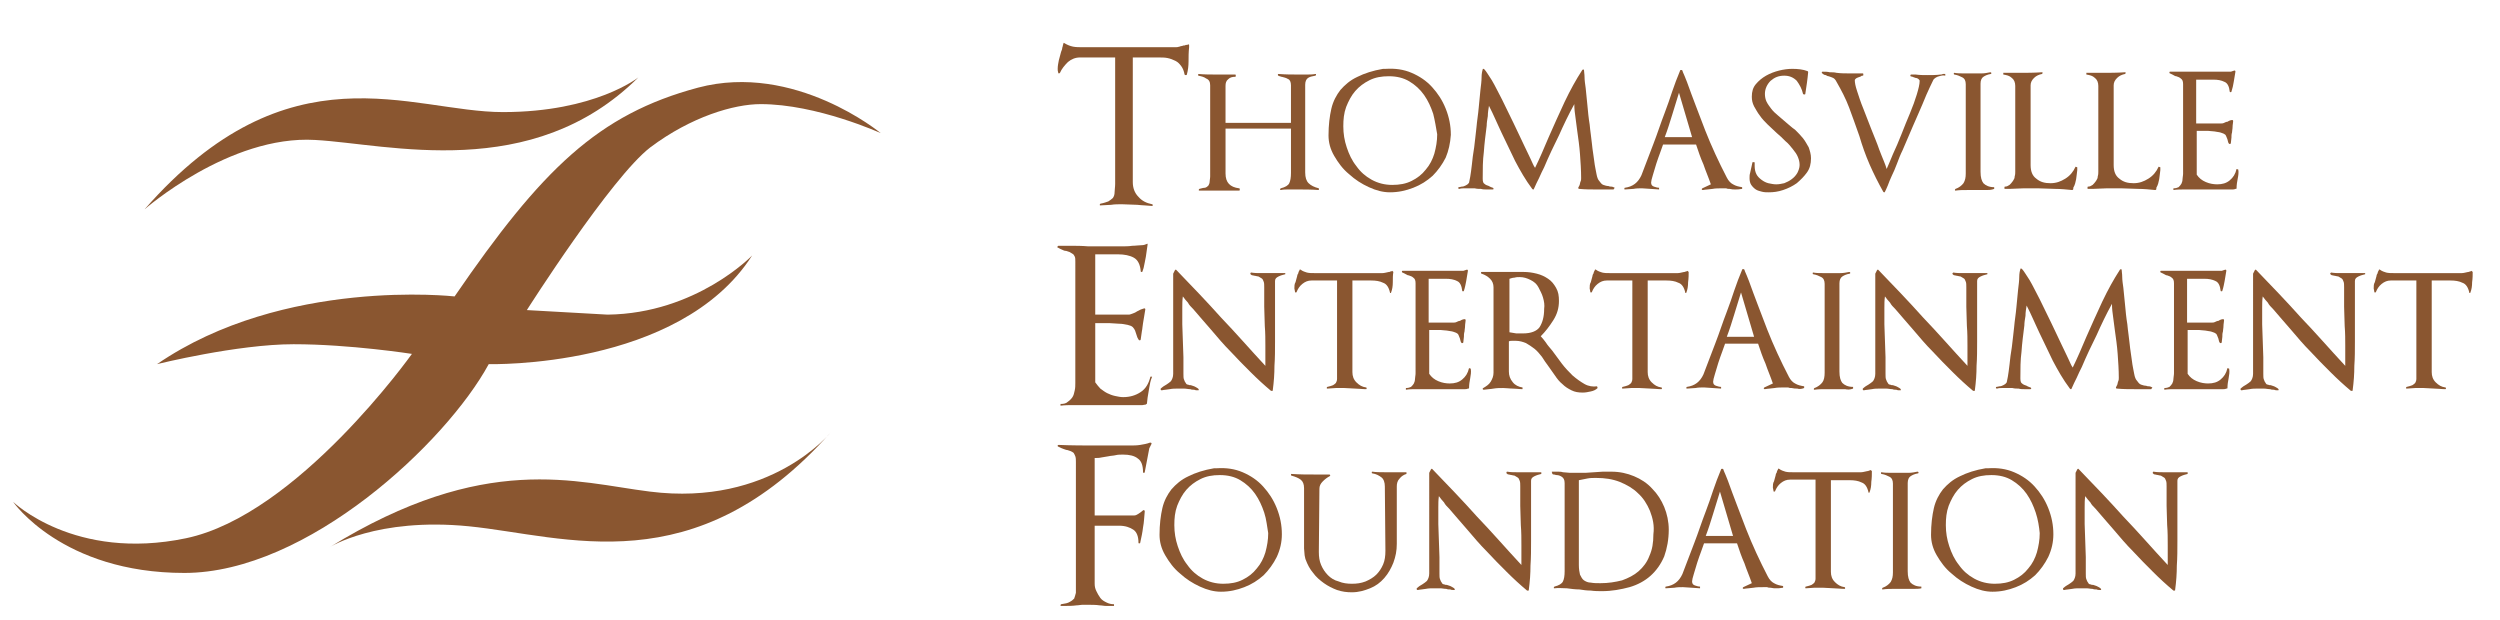
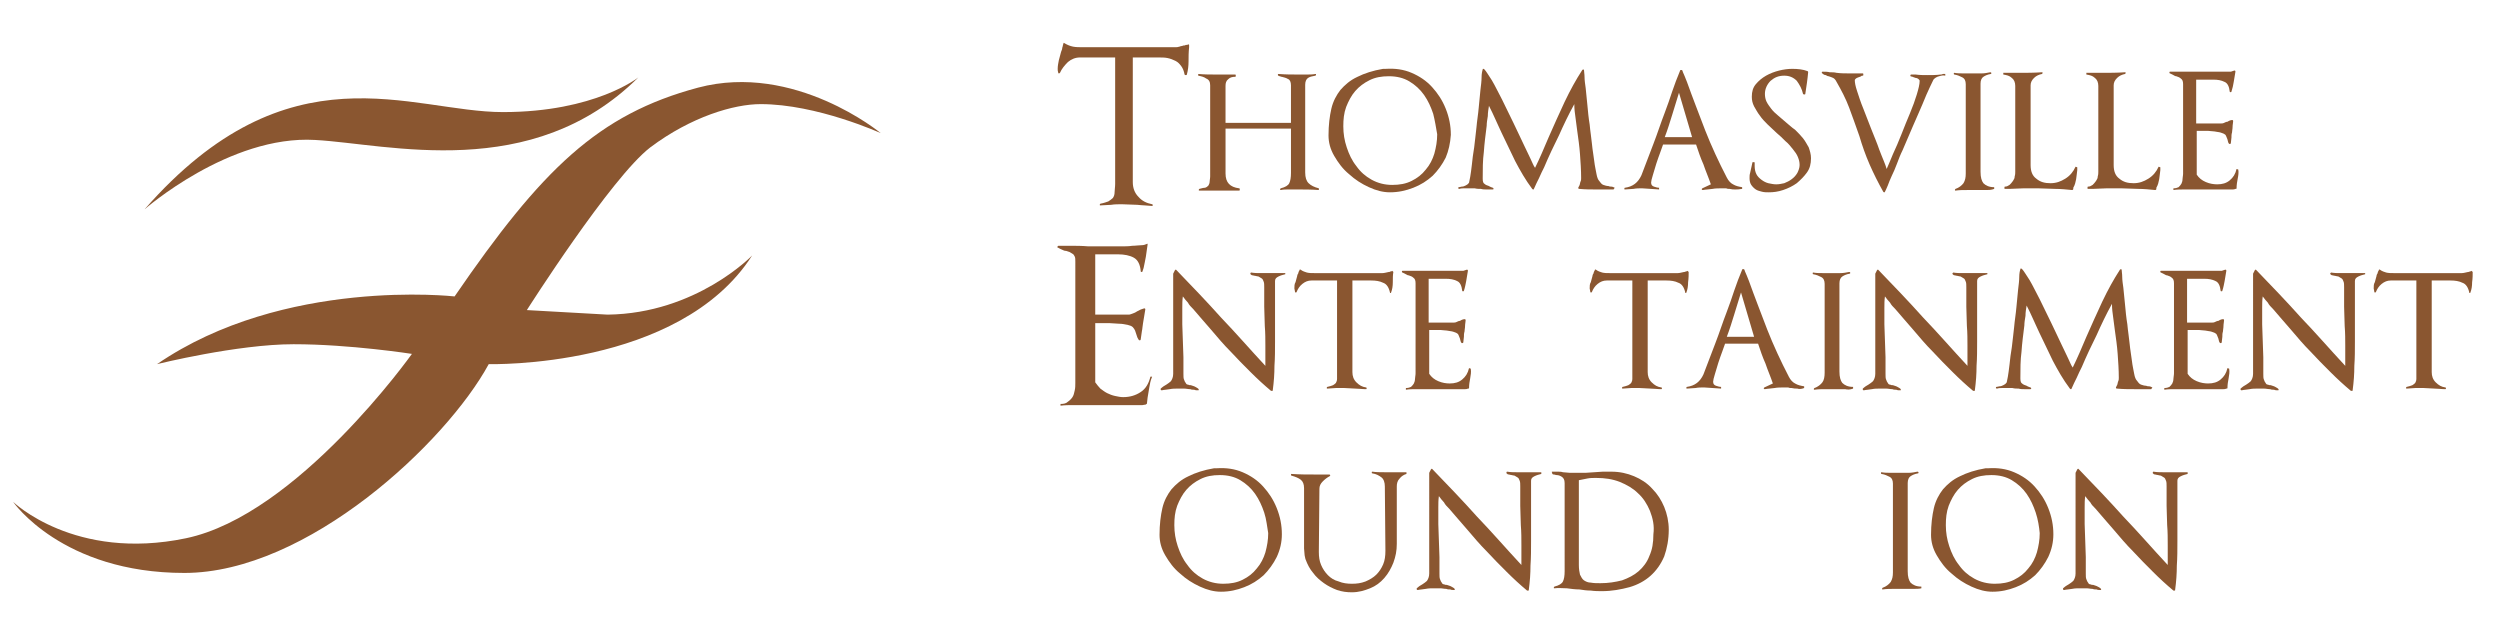
<svg xmlns="http://www.w3.org/2000/svg" version="1.1" id="Layer_1" x="0px" y="0px" viewBox="0 0 439.4 109" style="enable-background:new 0 0 439.4 109;" xml:space="preserve">
  <style type="text/css">
	.st0{fill:#8A5630;}
</style>
  <g>
    <g>
      <g>
        <g>
          <path class="st0" d="M112.2,13.6c0,0-7.6,6.1-23.8,6.1c-16.2,0-37.6-11.9-63,17.1c0,0,14.9-13.1,30-12.2      C68.2,25.3,93.5,32.2,112.2,13.6z" />
-           <path class="st0" d="M57.9,96.2c0,0,8.3-5.3,24.5-3.7c17,1.7,39.7,10.4,63.6-16.5c0,0-10.5,13.1-31.8,10.4      C101.3,84.8,85.3,79.3,57.9,96.2z" />
          <path class="st0" d="M154.8,23.4c0,0-15.1-12.5-32.1-8c-17.6,4.7-27.5,14.4-42.8,36.7c0,0-30-3.4-52.3,11.9c0,0,14.1-3.5,24-3.5      c9.9,0,20.8,1.7,20.8,1.7S52.3,90.5,32.7,94.6c-19.6,4.1-30.4-6.4-30.4-6.4s8.6,12.5,30.1,12.5c21.6,0,46-22.9,53.5-36.7      c0,0,33.5,0.9,46.3-19.1c0,0-9.8,10.2-25.4,10.4l-14.2-0.8c0,0,14.8-23.3,21.7-28.6c7.2-5.4,14.7-7.6,19.4-7.6      C143.6,18.3,154.8,23.4,154.8,23.4z" />
        </g>
      </g>
      <g>
        <path class="st0" d="M208.9,10.8c0,0.8-0.1,1.6-0.3,2.3c0,0.1-0.1,0.1-0.2,0.1s-0.1,0-0.2-0.1c-0.1-0.6-0.3-1.1-0.6-1.5     c-0.3-0.4-0.6-0.7-1-0.9c-0.4-0.2-0.9-0.4-1.4-0.5c-0.5-0.1-1-0.1-1.6-0.1h-4.5V32c0,1,0.3,1.9,1,2.6c0.6,0.7,1.4,1.1,2.4,1.3     c0.1,0,0.1,0.1,0.1,0.2c0,0.1-0.1,0.1-0.1,0.1c-0.9-0.1-1.8-0.1-2.6-0.2c-0.9,0-1.8-0.1-2.7-0.1c-0.7,0-1.3,0-1.9,0.1     c-0.6,0-1.3,0.1-1.9,0.1c-0.1,0-0.1,0-0.1-0.1c0-0.1,0-0.1,0.1-0.2c0.6-0.1,1.1-0.3,1.4-0.4c0.3-0.2,0.6-0.4,0.8-0.6     c0.2-0.3,0.3-0.6,0.3-1c0-0.4,0.1-0.9,0.1-1.5V10.1h-6.2c-0.8,0-1.5,0.3-2.1,0.8c-0.6,0.6-1.1,1.2-1.4,1.9     c-0.1,0.1-0.1,0.1-0.2,0.1c-0.1,0-0.1-0.1-0.1-0.1c-0.1-0.3-0.1-0.5-0.1-0.7c0-0.5,0.1-1,0.2-1.5c0.1-0.5,0.3-1,0.4-1.5     c0.1-0.2,0.2-0.5,0.2-0.7c0.1-0.2,0.1-0.5,0.2-0.7c0-0.2,0.1-0.2,0.2-0.1c0.5,0.3,1,0.5,1.5,0.6c0.5,0.1,1.1,0.1,1.7,0.1h16.3     c0.2,0,0.4,0,0.7-0.1c0.2-0.1,0.5-0.1,0.7-0.2c0.1,0,0.3,0,0.4-0.1c0.2,0,0.3,0,0.5-0.1c0.1,0,0.1,0.1,0.1,0.2v0.3     C208.9,9.2,208.9,10,208.9,10.8z" />
        <path class="st0" d="M231.8,33.4c-1.3-0.1-2.6-0.1-3.9-0.1c-0.5,0-0.9,0-1.4,0c-0.5,0-0.9,0-1.4,0.1c-0.1,0-0.1,0-0.1-0.1     c0-0.1,0-0.1,0.1-0.2c0.8-0.2,1.3-0.5,1.5-0.9c0.2-0.4,0.3-1,0.3-1.8v-7.8h-11.5v7.9c0,1.6,0.8,2.4,2.4,2.6     c0.1,0,0.1,0.1,0.1,0.2c0,0.1,0,0.2-0.1,0.2c-0.4,0-0.8,0-1.2,0c-0.4,0-0.7,0-1.1,0c-0.3,0-0.6,0-1,0c-0.4,0-0.7,0-1,0     c-0.3,0-0.6,0-0.9,0s-0.7,0-1,0c-0.1,0-0.2,0-0.4,0c-0.1,0-0.3,0-0.4,0c-0.1,0-0.1,0-0.1-0.1c0-0.1,0-0.1,0.1-0.2     c0.4-0.1,0.7-0.2,1-0.2c0.3-0.1,0.4-0.2,0.6-0.4c0.1-0.2,0.2-0.4,0.2-0.6c0-0.3,0.1-0.6,0.1-1v-16c0-0.6-0.2-1-0.7-1.2     c-0.4-0.3-0.9-0.4-1.4-0.5v-0.3c1.1,0.1,2.1,0.1,3.1,0.1c0.4,0,0.9,0,1.3,0c0.4,0,0.9,0,1.3,0h0.8c0.1,0,0.1,0.1,0.1,0.2     c0,0.1,0,0.2-0.1,0.2c-0.5,0-0.9,0.1-1.2,0.4c-0.4,0.3-0.5,0.7-0.5,1.2v6.5h11.5V15c0-0.6-0.2-1-0.5-1.1     c-0.3-0.2-0.7-0.3-1.1-0.4c-0.1,0-0.2,0-0.3-0.1c-0.1,0-0.2,0-0.3-0.1c-0.1,0-0.1-0.1-0.1-0.2c0-0.1,0.1-0.1,0.1-0.1     c1.2,0.1,2.4,0.1,3.5,0.1c0.5,0,1,0,1.5,0c0.5,0,1,0,1.5-0.1c0.1,0,0.1,0,0.1,0.1c0,0.1,0,0.1-0.1,0.2c-0.6,0.1-1,0.2-1.3,0.4     c-0.3,0.2-0.5,0.6-0.5,1.2v15.4c0,0.9,0.2,1.5,0.6,1.9c0.4,0.4,1,0.7,1.8,0.9L231.8,33.4z" />
        <path class="st0" d="M254.1,27.7c-0.6,1.2-1.4,2.3-2.3,3.2c-1,0.9-2.1,1.6-3.4,2.1c-1.3,0.5-2.6,0.8-4.1,0.8     c-1.2,0-2.4-0.3-3.7-0.9c-1.3-0.6-2.4-1.3-3.5-2.3c-1.1-0.9-1.9-2-2.6-3.2c-0.7-1.2-1-2.4-1-3.6c0-1.8,0.2-3.4,0.5-4.7     c0.3-1.3,0.9-2.4,1.6-3.3c0.8-0.9,1.7-1.7,3-2.3c1.2-0.6,2.7-1.1,4.5-1.4l0.5,0c1.6-0.1,3.1,0.1,4.5,0.7c1.4,0.6,2.6,1.4,3.6,2.5     c1,1.1,1.8,2.3,2.4,3.8c0.6,1.5,0.9,3,0.9,4.6C254.9,25.2,254.6,26.5,254.1,27.7z M251.9,20c-0.4-1.2-0.9-2.3-1.6-3.3     c-0.7-1-1.6-1.8-2.6-2.4c-1-0.6-2.2-0.9-3.6-0.9c-1.3,0-2.4,0.2-3.4,0.7c-1,0.5-1.8,1.1-2.5,1.9c-0.7,0.8-1.2,1.8-1.6,2.8     c-0.4,1.1-0.5,2.2-0.5,3.4c0,1.3,0.2,2.5,0.6,3.7c0.4,1.2,0.9,2.3,1.7,3.3c0.7,1,1.6,1.8,2.7,2.4c1.1,0.6,2.3,0.9,3.6,0.9     c1.3,0,2.4-0.2,3.4-0.7c1-0.5,1.8-1.1,2.5-2c0.7-0.8,1.2-1.8,1.5-2.8c0.3-1.1,0.5-2.2,0.5-3.4C252.4,22.4,252.2,21.2,251.9,20z" />
        <path class="st0" d="M283.6,33.3c-1,0-2,0-3,0c-1,0-2,0-3-0.1c-0.2,0-0.2-0.1-0.2-0.2c0,0,0-0.1,0.1-0.2c0,0,0-0.1,0.1-0.2     c0.1-0.2,0.1-0.5,0.2-0.7c0.1-0.2,0.1-0.4,0.1-0.6c0-1.4-0.1-2.8-0.2-4.2c-0.1-1.4-0.3-2.8-0.5-4.2c-0.1-0.9-0.2-1.6-0.3-2.3     c-0.1-0.7-0.2-1.4-0.2-2.3c-1,1.8-1.9,3.7-2.7,5.5c-0.9,1.8-1.8,3.7-2.6,5.6c-0.3,0.6-0.6,1.2-0.9,1.9c-0.3,0.6-0.6,1.2-0.9,1.9     c0,0.1-0.1,0.1-0.1,0.1c-0.1,0-0.1,0-0.2-0.1c-1.2-1.6-2.1-3.2-3-4.9c-0.8-1.7-1.6-3.3-2.4-5c-0.4-0.9-0.8-1.7-1.1-2.4     c-0.3-0.7-0.7-1.5-1.1-2.3c-0.1,0.6-0.2,1.2-0.2,1.8c-0.1,0.6-0.2,1.2-0.2,1.7c-0.2,1.6-0.4,3.1-0.5,4.6     c-0.2,1.5-0.2,3.1-0.2,4.7c0,0.5,0.1,0.8,0.3,0.9c0.2,0.2,0.5,0.3,0.8,0.4c0.1,0.1,0.2,0.1,0.4,0.2c0.2,0.1,0.3,0.1,0.3,0.1     c0.1,0.1,0.1,0.1,0.1,0.2c0,0.1-0.1,0.1-0.2,0.1c-0.4,0-0.7,0-1,0c-0.3,0-0.7,0-1-0.1c-0.4,0-0.7,0-1.1-0.1c-0.4,0-0.7,0-1.1,0     c-0.3,0-0.5,0-0.8,0c-0.2,0-0.5,0-0.8,0.1c-0.1,0-0.1,0-0.2-0.1c0-0.1,0-0.2,0.1-0.2c0.2,0,0.4-0.1,0.5-0.1     c0.3,0,0.5-0.1,0.7-0.2c0.2-0.1,0.4-0.2,0.6-0.5c0-0.1,0.1-0.4,0.2-1c0.1-0.6,0.2-1.3,0.3-2.2c0.1-0.9,0.2-1.9,0.4-3     c0.1-1.1,0.3-2.3,0.4-3.5c0.1-1.2,0.3-2.3,0.4-3.5c0.1-1.1,0.2-2.2,0.3-3.1c0.1-0.8,0.2-1.6,0.2-2.2c0-0.6,0.1-1.1,0.2-1.4     c0-0.1,0-0.1,0.1-0.1c0.1,0,0.1,0,0.2,0.1c0.3,0.3,0.7,1,1.3,1.9c0.6,1,1.1,2.1,1.8,3.4c0.6,1.3,1.3,2.6,2,4.1     c0.7,1.4,1.3,2.8,1.9,4c0.4,0.9,0.8,1.6,1.1,2.3c0.3,0.6,0.5,1.2,0.8,1.6c0.4-0.8,0.8-1.7,1.2-2.6c0.4-0.9,0.8-1.9,1.2-2.8     c0.9-2,1.8-4.1,2.8-6.2c1-2.1,2-3.9,3.1-5.6c0,0,0.1-0.1,0.2-0.1c0,0,0.1,0.1,0.1,0.1c0,0.3,0.1,0.7,0.1,1.3     c0,0.5,0.1,1.2,0.2,1.9c0.1,0.9,0.2,1.9,0.3,3c0.1,1.1,0.2,2.2,0.4,3.4c0.1,1.2,0.3,2.3,0.4,3.4c0.1,1.1,0.3,2.1,0.4,3     c0.1,0.9,0.3,1.7,0.4,2.3c0.1,0.6,0.3,1,0.4,1.1c0.3,0.4,0.5,0.7,0.8,0.8c0.3,0.1,0.6,0.2,0.9,0.2c0.2,0.1,0.4,0.1,0.5,0.1     c0.2,0,0.4,0.1,0.6,0.2L283.6,33.3z" />
        <path class="st0" d="M305,33.3c-0.3,0-0.6,0-1-0.1c-0.2,0-0.4,0-0.6-0.1c-0.2,0-0.4,0-0.7,0c-0.6,0-1.2,0-1.7,0.1     c-0.6,0.1-1.2,0.1-1.7,0.2c-0.1,0-0.1,0-0.2-0.1c0-0.1,0-0.1,0.1-0.2l1.5-0.7c-0.4-1.2-0.9-2.3-1.3-3.5c-0.5-1.1-0.9-2.3-1.3-3.5     h-5.8c-0.1,0.3-0.3,0.8-0.5,1.4c-0.2,0.6-0.5,1.3-0.7,2c-0.2,0.7-0.4,1.3-0.6,2c-0.2,0.6-0.3,1.1-0.3,1.3c0,0.4,0.2,0.6,0.5,0.7     c0.3,0.1,0.6,0.2,0.9,0.2v0.3c-0.5,0-1-0.1-1.5-0.1c-0.5,0-1-0.1-1.5-0.1c-0.5,0-1,0-1.5,0.1c-0.5,0-1,0.1-1.5,0.1     c-0.1,0-0.1,0-0.1-0.1c0-0.1,0-0.2,0.1-0.2c1.4-0.2,2.3-0.9,2.9-2.2v0c0.7-1.8,1.4-3.7,2.1-5.5c0.7-1.8,1.3-3.7,2-5.5     c0.5-1.3,0.9-2.5,1.3-3.7c0.4-1.2,0.9-2.5,1.4-3.7c0-0.1,0.1-0.1,0.2-0.1c0.1,0,0.1,0,0.2,0.1c0.1,0.4,0.3,0.7,0.4,1     c0.1,0.3,0.3,0.7,0.4,1c1,2.8,2.1,5.6,3.2,8.5c1.1,2.8,2.4,5.6,3.8,8.3c0.3,0.6,0.7,1,1.1,1.2c0.5,0.3,1,0.4,1.6,0.5v0.3     C305.6,33.3,305.3,33.3,305,33.3z M295.1,16.3c-0.4,1.3-0.8,2.6-1.2,3.9c-0.4,1.3-0.8,2.6-1.3,3.9h4.8L295.1,16.3z" />
        <path class="st0" d="M317.6,30.3c-0.5,0.7-1.1,1.3-1.8,1.9c-0.7,0.5-1.5,0.9-2.4,1.2c-0.9,0.3-1.7,0.4-2.5,0.4     c-0.4,0-0.8,0-1.2-0.1c-0.4-0.1-0.8-0.2-1.1-0.4c-0.3-0.2-0.6-0.5-0.8-0.8c-0.2-0.3-0.3-0.7-0.3-1.2c0-0.3,0-0.6,0.1-0.9     c0.1-0.3,0.1-0.6,0.2-0.9l0.2-0.9c0-0.1,0-0.1,0.2-0.1c0.1,0,0.2,0,0.2,0.1v0.6c0,0.5,0.1,1,0.3,1.4c0.2,0.4,0.5,0.7,0.9,1     c0.4,0.3,0.8,0.5,1.2,0.6c0.5,0.1,0.9,0.2,1.4,0.2c0.5,0,0.9-0.1,1.4-0.2c0.5-0.2,0.9-0.4,1.3-0.7c0.4-0.3,0.7-0.6,1-1.1     c0.2-0.4,0.4-0.9,0.4-1.4c0-0.5-0.1-0.9-0.3-1.4c-0.2-0.5-0.5-0.9-0.9-1.4c-0.4-0.5-0.8-1-1.3-1.4c-0.5-0.5-1-1-1.5-1.4     c-0.5-0.5-1.1-1-1.6-1.5c-0.5-0.5-1-1-1.4-1.6c-0.4-0.5-0.7-1.1-1-1.6c-0.3-0.6-0.4-1.1-0.4-1.7c0-0.9,0.2-1.6,0.7-2.2     c0.5-0.6,1.1-1.1,1.8-1.5c0.7-0.4,1.5-0.7,2.3-0.9c0.8-0.2,1.6-0.3,2.3-0.3c1,0,1.9,0.1,2.7,0.4c0.1,0.1,0.1,0.1,0.1,0.2     c-0.1,1.2-0.3,2.5-0.5,3.8c0,0.1-0.1,0.1-0.2,0.1c-0.1,0-0.1,0-0.2-0.1c-0.2-0.9-0.6-1.6-1.1-2.3c-0.6-0.6-1.3-0.9-2.2-0.9     c-1,0-1.7,0.3-2.4,0.9c-0.6,0.6-1,1.4-1,2.3c0,0.5,0.1,1,0.3,1.4c0.2,0.4,0.5,0.8,0.8,1.2c0.3,0.4,0.7,0.8,1.2,1.2     c0.5,0.4,0.9,0.8,1.4,1.2c0.5,0.4,1,0.9,1.6,1.3c0.5,0.5,1,1,1.4,1.5c0.4,0.5,0.7,1.1,1,1.6c0.2,0.6,0.4,1.2,0.4,1.9     C318.3,28.8,318.1,29.6,317.6,30.3z" />
        <path class="st0" d="M341.2,13.3c-0.3,0.1-0.5,0.1-0.7,0.2c-0.2,0.1-0.4,0.2-0.6,0.4c-0.1,0.1-0.3,0.6-0.7,1.4     c-0.4,0.8-0.8,1.8-1.3,3c-0.5,1.2-1.1,2.5-1.7,3.9c-0.6,1.4-1.2,2.8-1.8,4.2c-0.4,0.8-0.7,1.6-1,2.4c-0.3,0.8-0.6,1.5-0.9,2.1     c-0.3,0.6-0.5,1.2-0.7,1.7c-0.2,0.5-0.4,0.9-0.5,1.1c0,0.1-0.1,0.1-0.1,0.1c-0.1,0-0.1,0-0.2-0.1c-0.9-1.6-1.7-3.2-2.4-4.8     s-1.3-3.3-1.8-5c-0.6-1.7-1.2-3.4-1.8-5c-0.6-1.6-1.4-3.1-2.2-4.5c-0.2-0.4-0.4-0.6-0.6-0.7c-0.2-0.1-0.5-0.2-0.8-0.3     c-0.2,0-0.3-0.1-0.5-0.2c-0.2,0-0.4-0.1-0.6-0.3c-0.1,0-0.1-0.1-0.1-0.2c0-0.1,0.1-0.1,0.2-0.1c0.4,0,0.8,0,1.2,0.1     c0.4,0,0.8,0,1.2,0.1c0.8,0.1,1.5,0.1,2.3,0.1c0.8,0,1.5,0,2.3,0c0.1,0,0.1,0.1,0.1,0.2c0,0.1,0,0.2-0.1,0.2     c-0.1,0-0.2,0-0.3,0.1s-0.3,0.1-0.5,0.2c-0.2,0.1-0.3,0.1-0.4,0.2s-0.2,0.2-0.2,0.3c0,0.4,0.1,1,0.4,1.9c0.3,0.9,0.6,1.9,1.1,3.1     s0.9,2.4,1.4,3.6c0.5,1.3,1,2.4,1.4,3.6c0.3,0.8,0.6,1.5,0.8,2c0.2,0.5,0.4,1,0.5,1.4c0.3-0.7,0.7-1.6,1.1-2.6     c0.5-1.1,1-2.2,1.5-3.5c0.5-1.3,1-2.5,1.5-3.7c0.5-1.2,0.9-2.3,1.2-3.3c0.3-1,0.5-1.8,0.5-2.4c0-0.1-0.1-0.2-0.2-0.3     c-0.1-0.1-0.3-0.2-0.5-0.2c-0.2-0.1-0.4-0.1-0.5-0.2c-0.2,0-0.3-0.1-0.4-0.1c0,0-0.1-0.1,0-0.2c0-0.1,0.1-0.1,0.1-0.1     c0.1,0,0.3,0,0.4,0c0.1,0,0.3,0,0.4,0h0c0.7,0.1,1.4,0.1,2.1,0.1c0.8,0,1.5,0,2.3-0.1h0c0.1,0,0.2,0,0.4-0.1c0.1,0,0.2,0,0.4,0     l0,0.3C341.5,13.2,341.3,13.3,341.2,13.3z" />
        <path class="st0" d="M349.1,33.4c-0.5,0-0.9,0-1.4,0c-0.7,0-1.3,0-2,0c-0.7,0-1.3,0-2,0.1c-0.1,0-0.1,0-0.1-0.1     c0-0.1,0-0.1,0.1-0.2c0.6-0.2,1.1-0.6,1.4-1c0.3-0.5,0.4-1,0.4-1.7V14.8c0-0.6-0.2-1-0.6-1.2c-0.4-0.2-0.8-0.4-1.4-0.5     c-0.1,0-0.1-0.1-0.1-0.2c0-0.1,0.1-0.1,0.1-0.1c0.5,0.1,1.1,0.1,1.6,0.1c0.5,0,1.1,0,1.6,0c0.5,0,1.1,0,1.6,0     c0.5,0,1-0.1,1.5-0.2c0.1,0,0.1,0,0.2,0.1c0,0.1,0,0.2-0.1,0.2c-0.6,0.1-1,0.3-1.3,0.5c-0.3,0.2-0.5,0.6-0.5,1.2v15.5     c0,1,0.2,1.6,0.5,2c0.4,0.4,1,0.7,1.9,0.7v0.3C350,33.4,349.5,33.4,349.1,33.4z" />
        <path class="st0" d="M365.1,29.7c0,0.1,0,0.2,0,0.2c-0.1,0.6-0.1,1.1-0.2,1.6c-0.1,0.5-0.2,1-0.5,1.5c0,0,0,0.1,0,0.2     c0,0.1-0.1,0.2-0.2,0.2c-1-0.1-2-0.2-3-0.2c-1,0-2-0.1-3-0.1c-0.8,0-1.7,0-2.5,0c-0.8,0-1.7,0.1-2.5,0.1c-0.1,0-0.3,0-0.4,0     c-0.1,0-0.3,0-0.4,0c-0.1,0-0.1,0-0.1-0.2c0-0.1,0-0.2,0.1-0.2c0.3,0,0.5-0.1,0.8-0.3c0.2-0.2,0.4-0.4,0.6-0.7     c0.2-0.3,0.3-0.5,0.3-0.8c0.1-0.3,0.1-0.6,0.1-0.8V15.1c0-0.6-0.2-1.1-0.6-1.4c-0.4-0.4-0.9-0.5-1.5-0.6v-0.3c0.5,0,0.9,0,1.4,0     c0.5,0,0.9,0,1.4,0c1.3,0,2.6,0,4-0.1c0.1,0,0.1,0,0.1,0.1c0,0.1,0,0.1-0.1,0.2c-0.5,0.1-1,0.3-1.4,0.7c-0.4,0.4-0.6,0.8-0.6,1.3     v14c0,1.1,0.3,1.9,1,2.4c0.7,0.6,1.5,0.8,2.5,0.8c1,0,1.8-0.3,2.6-0.8c0.8-0.5,1.4-1.2,1.8-2.1l0.3,0.1     C365.1,29.6,365.1,29.6,365.1,29.7z" />
        <path class="st0" d="M379.7,29.7c0,0.1,0,0.2,0,0.2c-0.1,0.6-0.1,1.1-0.2,1.6c-0.1,0.5-0.2,1-0.5,1.5c0,0,0,0.1,0,0.2     c0,0.1-0.1,0.2-0.2,0.2c-1-0.1-2-0.2-3-0.2c-1,0-2-0.1-3-0.1c-0.8,0-1.7,0-2.5,0c-0.8,0-1.7,0.1-2.5,0.1c-0.1,0-0.3,0-0.4,0     c-0.1,0-0.3,0-0.4,0c-0.1,0-0.1,0-0.1-0.2c0-0.1,0-0.2,0.1-0.2c0.3,0,0.5-0.1,0.8-0.3c0.2-0.2,0.4-0.4,0.6-0.7     c0.2-0.3,0.3-0.5,0.3-0.8c0.1-0.3,0.1-0.6,0.1-0.8V15.1c0-0.6-0.2-1.1-0.6-1.4c-0.4-0.4-0.9-0.5-1.5-0.6v-0.3c0.5,0,0.9,0,1.4,0     c0.5,0,0.9,0,1.4,0c1.3,0,2.6,0,4-0.1c0.1,0,0.1,0,0.1,0.1c0,0.1,0,0.1-0.1,0.2c-0.5,0.1-1,0.3-1.4,0.7c-0.4,0.4-0.6,0.8-0.6,1.3     v14c0,1.1,0.3,1.9,1,2.4c0.7,0.6,1.5,0.8,2.5,0.8c1,0,1.8-0.3,2.6-0.8c0.8-0.5,1.4-1.2,1.8-2.1l0.3,0.1     C379.7,29.6,379.7,29.6,379.7,29.7z" />
        <path class="st0" d="M393.3,31.4c-0.1,0.5-0.2,1.1-0.2,1.7c0,0.1-0.1,0.1-0.2,0.1l0,0c-0.2,0.1-0.4,0.1-0.5,0.1     c-0.6,0-1.2,0-1.7,0c-0.6,0-1.2,0-1.7,0c-0.5,0-1,0-1.5,0c-0.5,0-1,0-1.5,0c-0.7,0-1.4,0-2,0c-0.7,0-1.4,0-2,0.1v-0.3     c0.4,0,0.7-0.1,0.9-0.2c0.2-0.2,0.4-0.4,0.5-0.6c0.1-0.2,0.2-0.5,0.2-0.8c0-0.3,0.1-0.6,0.1-1V14.8c0-0.5-0.1-0.8-0.4-1     c-0.2-0.2-0.5-0.3-0.8-0.4c-0.2,0-0.3-0.1-0.5-0.2c-0.2-0.1-0.4-0.2-0.6-0.3c-0.1,0-0.1-0.1-0.1-0.2c0-0.1,0.1-0.1,0.1-0.1h10.7     c0.1,0,0.2-0.1,0.3-0.1c0.1,0,0.2-0.1,0.3-0.1c0.1,0,0.2,0,0.2,0.2c-0.1,0.7-0.2,1.3-0.3,1.8c-0.1,0.6-0.2,1.1-0.4,1.7     c0,0.1-0.1,0.1-0.2,0.1c-0.1,0-0.1-0.1-0.1-0.1c-0.1-0.9-0.4-1.5-0.9-1.7c-0.6-0.3-1.2-0.4-2-0.4h-3v7.7h4.4c0.1,0,0.3,0,0.5-0.1     c0.2-0.1,0.4-0.2,0.6-0.2c0.3-0.2,0.6-0.3,0.8-0.3c0.1,0,0.2,0,0.2,0.2c0,0.3-0.1,0.6-0.1,1c0,0.4-0.1,0.7-0.1,1     c-0.1,0.3-0.1,0.6-0.1,0.9c0,0.3-0.1,0.6-0.1,0.9c0,0.1,0,0.1-0.1,0.2c-0.1,0-0.1,0-0.2,0c-0.1-0.1-0.2-0.3-0.2-0.4     c0-0.1-0.1-0.3-0.1-0.4c-0.1-0.2-0.1-0.3-0.2-0.5c-0.1-0.2-0.1-0.3-0.3-0.4c-0.1-0.1-0.4-0.2-0.7-0.3c-0.3-0.1-0.7-0.1-1.1-0.2     c-0.4,0-0.8-0.1-1.1-0.1c-0.4,0-0.7,0-0.9,0h-1.1v7.7c0.4,0.6,0.9,1,1.6,1.3c0.7,0.3,1.4,0.4,2,0.4c0.9,0,1.6-0.2,2.2-0.7     c0.6-0.5,1-1.1,1.2-2l0.3,0.1C393.5,30.3,393.4,30.9,393.3,31.4z" />
        <path class="st0" d="M202,68.1c-0.1,0.6-0.2,1.2-0.3,1.8v0l-0.1,0.9c0,0.1,0,0.2-0.1,0.2c0,0,0,0-0.1,0.1l-0.6,0.1     c-0.8,0-1.6,0-2.4,0c-0.8,0-1.6,0-2.4,0c-0.8,0-1.6,0-2.4,0c-0.8,0-1.6,0-2.4,0c-0.8,0-1.6,0-2.4,0c-0.8,0-1.6,0-2.4,0.1v-0.3     c0.6,0,1-0.1,1.3-0.4c0.3-0.2,0.6-0.5,0.8-0.8c0.2-0.3,0.3-0.7,0.4-1.2c0.1-0.4,0.1-0.9,0.1-1.3V46c0-0.4,0-0.7-0.1-0.9     c-0.1-0.2-0.2-0.4-0.4-0.5c-0.2-0.1-0.3-0.2-0.5-0.3c-0.2-0.1-0.4-0.1-0.6-0.2c-0.3,0-0.5-0.1-0.7-0.2c-0.2-0.1-0.5-0.2-0.8-0.4     c-0.1,0-0.1-0.1,0-0.2c0,0,0.1-0.1,0.1-0.1h2.3c0.8,0,1.8,0,3,0.1c1.2,0,2.3,0,3.3,0c0.8,0,1.6,0,2.3,0c0.8,0,1.5,0,2.1-0.1     c0.6,0,1.1-0.1,1.6-0.1c0.4,0,0.7-0.1,0.9-0.2c0.2-0.1,0.2-0.1,0.2,0.1c-0.1,0.7-0.2,1.4-0.3,2.1c-0.1,0.7-0.3,1.4-0.4,2     c0,0.1-0.1,0.2-0.1,0.3c0,0.1-0.1,0.2-0.1,0.3c0,0.1-0.1,0.1-0.2,0.1c-0.1,0-0.1-0.1-0.1-0.1c-0.1-1.2-0.5-2-1.2-2.4     c-0.7-0.4-1.7-0.6-2.8-0.6h-4v10.6h5.9c0.2,0,0.4-0.1,0.7-0.2c0.3-0.1,0.5-0.2,0.8-0.4c0.2-0.1,0.4-0.2,0.6-0.3     c0.2-0.1,0.4-0.1,0.6-0.2c0.1,0,0.2,0,0.2,0.2c-0.1,0.4-0.1,0.8-0.2,1.2c-0.1,0.4-0.1,0.8-0.2,1.2c-0.1,0.5-0.1,1-0.2,1.4     c-0.1,0.5-0.1,0.9-0.2,1.4c0,0.1,0,0.1-0.1,0.2c-0.1,0-0.1,0-0.2,0c-0.1-0.1-0.2-0.3-0.3-0.5c-0.1-0.2-0.1-0.4-0.2-0.6     c-0.1-0.2-0.1-0.4-0.2-0.6c-0.1-0.2-0.2-0.4-0.4-0.6c-0.2-0.2-0.5-0.3-0.9-0.4c-0.5-0.1-1-0.2-1.5-0.2c-0.5,0-1.1-0.1-1.6-0.1     c-0.5,0-0.9,0-1.1,0h-1.5v10.4c0.3,0.4,0.6,0.8,0.9,1.1c0.4,0.3,0.8,0.6,1.2,0.8c0.4,0.2,0.9,0.4,1.4,0.5     c0.5,0.1,0.9,0.2,1.4,0.2c1.2,0,2.2-0.3,3.1-0.9c0.9-0.6,1.4-1.5,1.7-2.7l0.3,0C202.2,66.9,202.1,67.5,202,68.1z" />
        <path class="st0" d="M225.9,48.2C225.9,48.2,225.9,48.2,225.9,48.2c-0.4,0.1-0.8,0.2-1.2,0.4c-0.4,0.2-0.6,0.4-0.6,0.8l0,9.1V60     c0,1.5,0,2.9-0.1,4.3c0,1.4-0.1,2.8-0.3,4.3c0,0.1,0,0.1-0.1,0.1c-0.1,0-0.1,0-0.2,0c-1.2-1-2.4-2.1-3.6-3.3     c-1.2-1.2-2.4-2.4-3.5-3.6c-1.2-1.2-2.3-2.5-3.4-3.8c-1.1-1.3-2.2-2.5-3.2-3.7c-0.4-0.4-0.7-0.7-0.9-1.1     c-0.3-0.3-0.6-0.7-0.9-1.1c-0.1,0.7-0.1,1.3-0.1,2c0,1,0,1.9,0,2.9c0,1,0.1,1.9,0.1,2.9c0,1,0.1,1.9,0.1,2.9c0,1,0,1.9,0,2.9     c0,0.4,0,0.8,0.1,1c0.1,0.3,0.2,0.5,0.3,0.6c0.1,0.2,0.2,0.3,0.4,0.3c0.2,0.1,0.3,0.1,0.5,0.1c0.2,0.1,0.4,0.1,0.6,0.2     c0.2,0.1,0.4,0.2,0.7,0.4c0,0.1,0.1,0.1,0.1,0.2c0,0.1-0.1,0.1-0.1,0.1c-0.3,0-0.5,0-0.7-0.1c-0.2,0-0.5,0-0.7-0.1     c-0.4,0-0.7-0.1-1.1-0.1c-0.4,0-0.7,0-1.1,0c-0.5,0-0.9,0-1.4,0.1c-0.5,0.1-1,0.1-1.4,0.2c-0.1,0-0.1,0-0.2-0.1     c0-0.1,0-0.1,0-0.2c0.2-0.2,0.4-0.3,0.5-0.4c0.2-0.1,0.3-0.2,0.5-0.3c0.3-0.2,0.6-0.4,0.8-0.6c0.2-0.3,0.4-0.7,0.4-1.3V48.1     l0.3-0.6c0,0,0.1-0.1,0.1-0.1c0,0,0.1,0,0.1,0c2.7,2.8,5.4,5.6,7.9,8.4c2.6,2.7,5.1,5.6,7.8,8.5v-0.1c0-1.2,0-2.3,0-3.4     c0-1.1,0-2.3-0.1-3.5c0-1.1-0.1-2.2-0.1-3.4c0-1.2,0-2.4,0-3.4c0-0.4,0-0.8-0.1-1c-0.1-0.3-0.2-0.5-0.4-0.6     c-0.2-0.1-0.3-0.2-0.5-0.3c-0.2,0-0.4-0.1-0.5-0.1c-0.2,0-0.4-0.1-0.5-0.1c-0.2,0-0.3-0.1-0.4-0.2c0,0-0.1-0.1,0-0.2     c0-0.1,0.1-0.1,0.1-0.1c0.6,0.1,1.1,0.1,1.6,0.1c0.5,0,1.1,0,1.6,0c0.3,0,0.7,0,1,0c0.3,0,0.7,0,1,0c0.1,0,0.3,0,0.4,0     c0.2,0,0.3,0,0.4,0L225.9,48.2C226,48.2,225.9,48.2,225.9,48.2z" />
        <path class="st0" d="M244.8,49.6c0,0.7-0.1,1.3-0.3,1.8c0,0.1-0.1,0.1-0.1,0.1c-0.1,0-0.1,0-0.1-0.1c-0.2-0.9-0.6-1.5-1.2-1.7     c-0.6-0.3-1.3-0.4-2.1-0.4h-3.3v16.1c0,0.7,0.2,1.3,0.7,1.8c0.5,0.5,1,0.8,1.7,0.9c0.1,0,0.1,0.1,0.1,0.2c0,0.1-0.1,0.1-0.1,0.1     c-0.7,0-1.3-0.1-1.9-0.1c-0.6,0-1.3-0.1-1.9-0.1c-0.5,0-1,0-1.5,0c-0.5,0-1,0.1-1.5,0.1c-0.1,0-0.1,0-0.1-0.1     c0-0.1,0-0.2,0.1-0.2c0.4-0.1,0.8-0.2,1-0.3c0.2-0.1,0.4-0.3,0.5-0.4c0.1-0.2,0.2-0.4,0.2-0.7c0-0.3,0-0.6,0-1.1V49.3h-4.5     c-0.6,0-1.1,0.2-1.6,0.6c-0.5,0.4-0.8,0.9-1,1.4c0,0.1-0.1,0.1-0.2,0.1c-0.1,0-0.1-0.1-0.1-0.2l-0.1-0.5c0-0.4,0-0.8,0.2-1.1     c0.1-0.4,0.2-0.7,0.3-1.1c0-0.2,0.1-0.3,0.2-0.5c0-0.2,0.1-0.3,0.2-0.5c0-0.1,0.1-0.2,0.2-0.1c0.4,0.3,0.8,0.4,1.1,0.5     c0.4,0.1,0.8,0.1,1.3,0.1h12c0.3,0,0.6-0.1,1.1-0.2c0.1,0,0.2,0,0.3-0.1c0.1,0,0.2,0,0.3-0.1l0.2,0.2     C244.8,48.3,244.8,48.9,244.8,49.6z" />
        <path class="st0" d="M258.4,66.5c-0.1,0.5-0.2,1.1-0.2,1.7c0,0.1-0.1,0.1-0.2,0.1l0,0c-0.2,0.1-0.4,0.1-0.5,0.1     c-0.6,0-1.2,0-1.7,0c-0.6,0-1.2,0-1.7,0c-0.5,0-1,0-1.5,0c-0.5,0-1,0-1.5,0c-0.7,0-1.4,0-2,0c-0.7,0-1.4,0-2,0.1v-0.3     c0.4,0,0.7-0.1,0.9-0.2c0.2-0.2,0.4-0.4,0.5-0.6c0.1-0.2,0.2-0.5,0.2-0.8c0-0.3,0.1-0.6,0.1-1V49.8c0-0.5-0.1-0.8-0.4-1     c-0.2-0.2-0.5-0.3-0.8-0.4c-0.2,0-0.3-0.1-0.5-0.2c-0.2-0.1-0.4-0.2-0.6-0.3c-0.1,0-0.1-0.1-0.1-0.2c0-0.1,0.1-0.1,0.1-0.1h10.7     c0.1,0,0.2-0.1,0.3-0.1c0.1,0,0.2-0.1,0.3-0.1c0.1,0,0.2,0,0.2,0.2c-0.1,0.7-0.2,1.3-0.3,1.8s-0.2,1.1-0.4,1.7     c0,0.1-0.1,0.1-0.2,0.1c-0.1,0-0.1-0.1-0.1-0.1c-0.1-0.9-0.4-1.5-0.9-1.7c-0.6-0.3-1.2-0.4-2-0.4h-3v7.7h4.4c0.1,0,0.3,0,0.5-0.1     c0.2-0.1,0.4-0.2,0.6-0.2c0.3-0.2,0.6-0.3,0.8-0.3c0.1,0,0.2,0,0.2,0.2c0,0.3-0.1,0.6-0.1,1c0,0.4-0.1,0.7-0.1,1     c-0.1,0.3-0.1,0.6-0.1,0.9c0,0.3-0.1,0.6-0.1,0.9c0,0.1,0,0.1-0.1,0.2c-0.1,0-0.1,0-0.2,0c-0.1-0.1-0.2-0.3-0.2-0.4     c0-0.1-0.1-0.3-0.1-0.4c-0.1-0.2-0.1-0.3-0.2-0.5c-0.1-0.2-0.1-0.3-0.3-0.4c-0.1-0.1-0.4-0.2-0.7-0.3c-0.3-0.1-0.7-0.1-1.1-0.2     c-0.4,0-0.8-0.1-1.1-0.1c-0.4,0-0.7,0-0.9,0h-1.1v7.7c0.4,0.6,0.9,1,1.6,1.3c0.7,0.3,1.4,0.4,2,0.4c0.9,0,1.6-0.2,2.2-0.7     c0.6-0.5,1-1.1,1.2-2l0.3,0.1C258.6,65.4,258.5,65.9,258.4,66.5z" />
-         <path class="st0" d="M279.6,68.8c-0.5,0.1-0.9,0.2-1.4,0.2c-0.8,0-1.4-0.1-2-0.4c-0.6-0.3-1.1-0.6-1.6-1.1     c-0.5-0.4-0.9-0.9-1.3-1.5c-0.4-0.6-0.8-1.1-1.2-1.7c-0.4-0.5-0.7-1-1.1-1.6c-0.4-0.5-0.8-1-1.3-1.4c-0.5-0.4-1-0.7-1.5-1     c-0.5-0.2-1.1-0.4-1.8-0.4c-0.2,0-0.4,0-0.6,0c-0.2,0-0.4,0-0.6,0.1v5.3c0,0.7,0.2,1.3,0.7,1.9c0.4,0.5,1,0.8,1.7,0.9v0.3     c-0.6,0-1.1-0.1-1.7-0.1c-0.6,0-1.1-0.1-1.7-0.1c-0.6,0-1.1,0-1.7,0.1c-0.5,0.1-1.1,0.1-1.7,0.2c-0.1,0-0.1,0-0.2-0.1     c0-0.1,0-0.2,0.1-0.2c0.5-0.3,1-0.6,1.3-1.1c0.3-0.5,0.5-1,0.5-1.6v-15c0-0.6-0.2-1.1-0.6-1.5c-0.4-0.4-0.9-0.7-1.5-0.9     c-0.1,0-0.1-0.1-0.1-0.2c0-0.1,0.1-0.1,0.1-0.1h7.4c0.8,0,1.5,0.1,2.3,0.3c0.8,0.2,1.4,0.5,2,0.9c0.6,0.4,1,0.9,1.4,1.6     c0.4,0.7,0.5,1.4,0.5,2.3c0,1.2-0.3,2.3-1,3.4c-0.7,1.1-1.4,2-2.2,2.8c0.3,0.3,0.6,0.7,0.9,1.1c0.3,0.5,0.7,0.9,1.1,1.4     c0.6,0.8,1.1,1.5,1.7,2.3c0.6,0.8,1.3,1.5,1.9,2.1c0.7,0.6,1.4,1.1,2.1,1.5c0.7,0.4,1.5,0.5,2.2,0.4l0.1,0.3     C280.5,68.5,280.1,68.7,279.6,68.8z M271.2,52.3c-0.2-0.7-0.5-1.2-0.8-1.8s-0.8-1-1.4-1.3c-0.6-0.3-1.2-0.5-1.9-0.5     c-0.3,0-0.6,0-0.9,0.1c-0.3,0-0.6,0.1-0.9,0.2v9.4c0.4,0.1,0.8,0.1,1.2,0.2c0.4,0,0.8,0,1.2,0c1.4,0,2.4-0.4,2.9-1.1     c0.5-0.8,0.8-1.8,0.8-3.2C271.5,53.6,271.4,53,271.2,52.3z" />
        <path class="st0" d="M296.7,49.6c0,0.7-0.1,1.3-0.3,1.8c0,0.1-0.1,0.1-0.1,0.1c-0.1,0-0.1,0-0.1-0.1c-0.2-0.9-0.6-1.5-1.2-1.7     c-0.6-0.3-1.3-0.4-2.1-0.4h-3.3v16.1c0,0.7,0.2,1.3,0.7,1.8c0.5,0.5,1,0.8,1.7,0.9c0.1,0,0.1,0.1,0.1,0.2c0,0.1-0.1,0.1-0.1,0.1     c-0.7,0-1.3-0.1-1.9-0.1c-0.6,0-1.3-0.1-1.9-0.1c-0.5,0-1,0-1.5,0c-0.5,0-1,0.1-1.5,0.1c-0.1,0-0.1,0-0.1-0.1     c0-0.1,0-0.2,0.1-0.2c0.4-0.1,0.8-0.2,1-0.3c0.2-0.1,0.4-0.3,0.5-0.4c0.1-0.2,0.2-0.4,0.2-0.7c0-0.3,0-0.6,0-1.1V49.3h-4.5     c-0.6,0-1.1,0.2-1.6,0.6c-0.5,0.4-0.8,0.9-1,1.4c0,0.1-0.1,0.1-0.2,0.1c-0.1,0-0.1-0.1-0.1-0.2l-0.1-0.5c0-0.4,0-0.8,0.2-1.1     c0.1-0.4,0.2-0.7,0.3-1.1c0-0.2,0.1-0.3,0.2-0.5c0-0.2,0.1-0.3,0.2-0.5c0-0.1,0.1-0.2,0.2-0.1c0.4,0.3,0.8,0.4,1.1,0.5     c0.4,0.1,0.8,0.1,1.3,0.1h12c0.3,0,0.6-0.1,1.1-0.2c0.1,0,0.2,0,0.3-0.1c0.1,0,0.2,0,0.3-0.1l0.2,0.2     C296.8,48.3,296.8,48.9,296.7,49.6z" />
        <path class="st0" d="M315.9,68.3c-0.3,0-0.6,0-1-0.1c-0.2,0-0.4,0-0.6-0.1c-0.2,0-0.4,0-0.7,0c-0.6,0-1.2,0-1.7,0.1     c-0.6,0.1-1.2,0.1-1.7,0.2c-0.1,0-0.1,0-0.2-0.1c0-0.1,0-0.1,0.1-0.2l1.5-0.7c-0.4-1.2-0.9-2.3-1.3-3.5c-0.5-1.1-0.9-2.3-1.3-3.5     h-5.8c-0.1,0.3-0.3,0.8-0.5,1.4c-0.2,0.6-0.5,1.3-0.7,2c-0.2,0.7-0.4,1.3-0.6,2c-0.2,0.6-0.3,1.1-0.3,1.3c0,0.4,0.2,0.6,0.5,0.7     c0.3,0.1,0.6,0.2,0.9,0.2v0.3c-0.5,0-1-0.1-1.5-0.1c-0.5,0-1-0.1-1.5-0.1c-0.5,0-1,0-1.5,0.1c-0.5,0-1,0.1-1.5,0.1     c-0.1,0-0.1,0-0.1-0.1c0-0.1,0-0.2,0.1-0.2c1.4-0.2,2.3-0.9,2.9-2.2v0c0.7-1.8,1.4-3.7,2.1-5.5c0.7-1.8,1.3-3.7,2-5.5     c0.5-1.3,0.9-2.5,1.3-3.7c0.4-1.2,0.9-2.5,1.4-3.7c0-0.1,0.1-0.1,0.2-0.1c0.1,0,0.1,0,0.2,0.1c0.1,0.4,0.3,0.7,0.4,1     c0.1,0.3,0.3,0.7,0.4,1c1,2.8,2.1,5.6,3.2,8.5c1.1,2.8,2.4,5.6,3.8,8.3c0.3,0.6,0.7,1,1.1,1.2c0.5,0.3,1,0.4,1.6,0.5v0.3     C316.6,68.4,316.2,68.4,315.9,68.3z M306,51.4c-0.4,1.3-0.8,2.6-1.2,3.9c-0.4,1.3-0.8,2.6-1.3,3.9h4.8L306,51.4z" />
        <path class="st0" d="M324.3,68.4c-0.5,0-0.9,0-1.4,0c-0.7,0-1.3,0-2,0c-0.7,0-1.3,0-2,0.1c-0.1,0-0.1,0-0.1-0.1     c0-0.1,0-0.1,0.1-0.2c0.6-0.2,1.1-0.6,1.4-1s0.4-1,0.4-1.7V49.9c0-0.6-0.2-1-0.6-1.2c-0.4-0.2-0.8-0.4-1.4-0.5     c-0.1,0-0.1-0.1-0.1-0.2c0-0.1,0.1-0.1,0.1-0.1c0.5,0.1,1.1,0.1,1.6,0.1c0.5,0,1.1,0,1.6,0c0.5,0,1.1,0,1.6,0     c0.5,0,1-0.1,1.5-0.2c0.1,0,0.1,0,0.2,0.1c0,0.1,0,0.2-0.1,0.2c-0.6,0.1-1,0.3-1.3,0.5c-0.3,0.2-0.5,0.6-0.5,1.2v15.5     c0,1,0.2,1.6,0.5,2c0.4,0.4,1,0.7,1.9,0.7v0.3C325.2,68.5,324.7,68.5,324.3,68.4z" />
        <path class="st0" d="M349.3,48.2C349.3,48.2,349.3,48.2,349.3,48.2c-0.4,0.1-0.8,0.2-1.2,0.4s-0.6,0.4-0.6,0.8l0,9.1V60     c0,1.5,0,2.9-0.1,4.3c0,1.4-0.1,2.8-0.3,4.3c0,0.1,0,0.1-0.1,0.1c-0.1,0-0.1,0-0.2,0c-1.2-1-2.4-2.1-3.6-3.3     c-1.2-1.2-2.4-2.4-3.5-3.6c-1.2-1.2-2.3-2.5-3.4-3.8c-1.1-1.3-2.2-2.5-3.2-3.7c-0.4-0.4-0.7-0.7-0.9-1.1     c-0.3-0.3-0.6-0.7-0.9-1.1c-0.1,0.7-0.1,1.3-0.1,2c0,1,0,1.9,0,2.9c0,1,0.1,1.9,0.1,2.9c0,1,0.1,1.9,0.1,2.9c0,1,0,1.9,0,2.9     c0,0.4,0,0.8,0.1,1c0.1,0.3,0.2,0.5,0.3,0.6c0.1,0.2,0.2,0.3,0.4,0.3c0.2,0.1,0.3,0.1,0.5,0.1c0.2,0.1,0.4,0.1,0.6,0.2     c0.2,0.1,0.4,0.2,0.7,0.4c0,0.1,0.1,0.1,0.1,0.2c0,0.1-0.1,0.1-0.1,0.1c-0.3,0-0.5,0-0.7-0.1c-0.2,0-0.5,0-0.7-0.1     c-0.4,0-0.7-0.1-1.1-0.1c-0.4,0-0.7,0-1.1,0c-0.5,0-0.9,0-1.4,0.1c-0.5,0.1-1,0.1-1.4,0.2c-0.1,0-0.1,0-0.2-0.1     c0-0.1,0-0.1,0-0.2c0.2-0.2,0.4-0.3,0.5-0.4c0.2-0.1,0.3-0.2,0.5-0.3c0.3-0.2,0.6-0.4,0.8-0.6c0.2-0.3,0.4-0.7,0.4-1.3V48.1     l0.3-0.6c0,0,0.1-0.1,0.1-0.1c0,0,0.1,0,0.1,0c2.7,2.8,5.4,5.6,7.9,8.4c2.6,2.7,5.1,5.6,7.8,8.5v-0.1c0-1.2,0-2.3,0-3.4     c0-1.1,0-2.3-0.1-3.5c0-1.1-0.1-2.2-0.1-3.4c0-1.2,0-2.4,0-3.4c0-0.4,0-0.8-0.1-1c-0.1-0.3-0.2-0.5-0.4-0.6     c-0.2-0.1-0.3-0.2-0.5-0.3c-0.2,0-0.4-0.1-0.5-0.1c-0.2,0-0.4-0.1-0.5-0.1c-0.2,0-0.3-0.1-0.4-0.2c0,0-0.1-0.1,0-0.2     s0.1-0.1,0.1-0.1c0.6,0.1,1.1,0.1,1.6,0.1c0.5,0,1.1,0,1.6,0c0.3,0,0.7,0,1,0c0.3,0,0.7,0,1,0c0.1,0,0.3,0,0.4,0     c0.2,0,0.3,0,0.4,0L349.3,48.2C349.4,48.2,349.3,48.2,349.3,48.2z" />
        <path class="st0" d="M378.1,68.4c-1,0-2,0-3,0c-1,0-2,0-3-0.1c-0.2,0-0.2-0.1-0.2-0.2c0,0,0-0.1,0.1-0.2c0,0,0-0.1,0.1-0.2     c0.1-0.2,0.1-0.5,0.2-0.7c0.1-0.2,0.1-0.4,0.1-0.6c0-1.4-0.1-2.8-0.2-4.2c-0.1-1.4-0.3-2.8-0.5-4.2c-0.1-0.9-0.2-1.6-0.3-2.3     c-0.1-0.7-0.2-1.4-0.2-2.3c-1,1.8-1.9,3.7-2.7,5.5c-0.9,1.8-1.8,3.7-2.6,5.6c-0.3,0.6-0.6,1.2-0.9,1.9c-0.3,0.6-0.6,1.2-0.9,1.9     c0,0.1-0.1,0.1-0.1,0.1c-0.1,0-0.1,0-0.2-0.1c-1.2-1.6-2.1-3.2-3-4.9c-0.8-1.7-1.6-3.3-2.4-5c-0.4-0.9-0.8-1.7-1.1-2.4     c-0.3-0.7-0.7-1.5-1.1-2.3c-0.1,0.6-0.2,1.2-0.2,1.8c-0.1,0.6-0.2,1.2-0.2,1.7c-0.2,1.6-0.4,3.1-0.5,4.6     c-0.2,1.5-0.2,3.1-0.2,4.7c0,0.5,0.1,0.8,0.3,0.9c0.2,0.2,0.5,0.3,0.8,0.4c0.1,0.1,0.2,0.1,0.4,0.2c0.2,0.1,0.3,0.1,0.3,0.1     c0.1,0.1,0.1,0.1,0.1,0.2c0,0.1-0.1,0.1-0.2,0.1c-0.4,0-0.7,0-1,0c-0.3,0-0.7,0-1-0.1c-0.4,0-0.7,0-1.1-0.1c-0.4,0-0.7,0-1.1,0     c-0.3,0-0.5,0-0.8,0c-0.2,0-0.5,0-0.8,0.1c-0.1,0-0.1,0-0.2-0.1c0-0.1,0-0.2,0.1-0.2c0.2,0,0.4-0.1,0.5-0.1     c0.3,0,0.5-0.1,0.7-0.2c0.2-0.1,0.4-0.2,0.6-0.5c0-0.1,0.1-0.4,0.2-1c0.1-0.6,0.2-1.3,0.3-2.2c0.1-0.9,0.2-1.9,0.4-3     c0.1-1.1,0.3-2.3,0.4-3.5c0.1-1.2,0.3-2.3,0.4-3.5c0.1-1.1,0.2-2.2,0.3-3.1c0.1-0.8,0.2-1.6,0.2-2.2c0-0.6,0.1-1.1,0.2-1.4     c0-0.1,0-0.1,0.1-0.1c0.1,0,0.1,0,0.2,0.1c0.3,0.3,0.7,1,1.3,1.9c0.6,1,1.1,2.1,1.8,3.4c0.6,1.3,1.3,2.6,2,4.1     c0.7,1.4,1.3,2.8,1.9,4c0.4,0.9,0.8,1.6,1.1,2.3c0.3,0.6,0.5,1.2,0.8,1.6c0.4-0.8,0.8-1.7,1.2-2.6c0.4-0.9,0.8-1.9,1.2-2.8     c0.9-2,1.8-4.1,2.8-6.2c1-2.1,2-3.9,3.1-5.6c0,0,0.1-0.1,0.2-0.1c0,0,0.1,0.1,0.1,0.1c0,0.3,0.1,0.7,0.1,1.3     c0,0.5,0.1,1.2,0.2,1.9c0.1,0.9,0.2,1.9,0.3,3c0.1,1.1,0.2,2.2,0.4,3.4c0.1,1.2,0.3,2.3,0.4,3.4c0.1,1.1,0.3,2.1,0.4,3     c0.1,0.9,0.3,1.7,0.4,2.3c0.1,0.6,0.3,1,0.4,1.1c0.3,0.4,0.5,0.7,0.8,0.8c0.3,0.1,0.6,0.2,0.9,0.2c0.2,0.1,0.4,0.1,0.5,0.1     c0.2,0,0.4,0.1,0.6,0.2L378.1,68.4z" />
        <path class="st0" d="M391.7,66.5c-0.1,0.5-0.2,1.1-0.2,1.7c0,0.1-0.1,0.1-0.2,0.1l0,0c-0.2,0.1-0.4,0.1-0.5,0.1     c-0.6,0-1.2,0-1.7,0c-0.6,0-1.2,0-1.7,0c-0.5,0-1,0-1.5,0c-0.5,0-1,0-1.5,0c-0.7,0-1.4,0-2,0c-0.7,0-1.4,0-2,0.1v-0.3     c0.4,0,0.7-0.1,0.9-0.2c0.2-0.2,0.4-0.4,0.5-0.6c0.1-0.2,0.2-0.5,0.2-0.8c0-0.3,0.1-0.6,0.1-1V49.8c0-0.5-0.1-0.8-0.4-1     c-0.2-0.2-0.5-0.3-0.8-0.4c-0.2,0-0.3-0.1-0.5-0.2c-0.2-0.1-0.4-0.2-0.6-0.3c-0.1,0-0.1-0.1-0.1-0.2c0-0.1,0.1-0.1,0.1-0.1h10.7     c0.1,0,0.2-0.1,0.3-0.1c0.1,0,0.2-0.1,0.3-0.1c0.1,0,0.2,0,0.2,0.2c-0.1,0.7-0.2,1.3-0.3,1.8s-0.2,1.1-0.4,1.7     c0,0.1-0.1,0.1-0.2,0.1c-0.1,0-0.1-0.1-0.1-0.1c-0.1-0.9-0.4-1.5-0.9-1.7c-0.6-0.3-1.2-0.4-2-0.4h-3v7.7h4.4c0.1,0,0.3,0,0.5-0.1     c0.2-0.1,0.4-0.2,0.6-0.2c0.3-0.2,0.6-0.3,0.8-0.3c0.1,0,0.2,0,0.2,0.2c0,0.3-0.1,0.6-0.1,1c0,0.4-0.1,0.7-0.1,1     c-0.1,0.3-0.1,0.6-0.1,0.9c0,0.3-0.1,0.6-0.1,0.9c0,0.1,0,0.1-0.1,0.2c-0.1,0-0.1,0-0.2,0c-0.1-0.1-0.2-0.3-0.2-0.4     c0-0.1-0.1-0.3-0.1-0.4c-0.1-0.2-0.1-0.3-0.2-0.5c-0.1-0.2-0.1-0.3-0.3-0.4c-0.1-0.1-0.4-0.2-0.7-0.3c-0.3-0.1-0.7-0.1-1.1-0.2     c-0.4,0-0.8-0.1-1.1-0.1c-0.4,0-0.7,0-0.9,0h-1.1v7.7c0.4,0.6,0.9,1,1.6,1.3c0.7,0.3,1.4,0.4,2,0.4c0.9,0,1.6-0.2,2.2-0.7     c0.6-0.5,1-1.1,1.2-2l0.3,0.1C391.9,65.4,391.8,65.9,391.7,66.5z" />
        <path class="st0" d="M415.7,48.2C415.6,48.2,415.6,48.2,415.7,48.2c-0.4,0.1-0.8,0.2-1.2,0.4s-0.6,0.4-0.6,0.8l0,9.1V60     c0,1.5,0,2.9-0.1,4.3c0,1.4-0.1,2.8-0.3,4.3c0,0.1,0,0.1-0.1,0.1c-0.1,0-0.1,0-0.2,0c-1.2-1-2.4-2.1-3.6-3.3     c-1.2-1.2-2.4-2.4-3.5-3.6c-1.2-1.2-2.3-2.5-3.4-3.8c-1.1-1.3-2.2-2.5-3.2-3.7c-0.4-0.4-0.7-0.7-0.9-1.1     c-0.3-0.3-0.6-0.7-0.9-1.1c-0.1,0.7-0.1,1.3-0.1,2c0,1,0,1.9,0,2.9c0,1,0.1,1.9,0.1,2.9c0,1,0.1,1.9,0.1,2.9c0,1,0,1.9,0,2.9     c0,0.4,0,0.8,0.1,1c0.1,0.3,0.2,0.5,0.3,0.6c0.1,0.2,0.2,0.3,0.4,0.3c0.2,0.1,0.3,0.1,0.5,0.1c0.2,0.1,0.4,0.1,0.6,0.2     c0.2,0.1,0.4,0.2,0.7,0.4c0,0.1,0.1,0.1,0.1,0.2c0,0.1-0.1,0.1-0.1,0.1c-0.3,0-0.5,0-0.7-0.1c-0.2,0-0.5,0-0.7-0.1     c-0.4,0-0.7-0.1-1.1-0.1c-0.4,0-0.7,0-1.1,0c-0.5,0-0.9,0-1.4,0.1c-0.5,0.1-1,0.1-1.4,0.2c-0.1,0-0.1,0-0.2-0.1     c0-0.1,0-0.1,0-0.2c0.2-0.2,0.4-0.3,0.5-0.4c0.2-0.1,0.3-0.2,0.5-0.3c0.3-0.2,0.6-0.4,0.8-0.6c0.2-0.3,0.4-0.7,0.4-1.3V48.1     l0.3-0.6c0,0,0.1-0.1,0.1-0.1c0,0,0.1,0,0.1,0c2.7,2.8,5.4,5.6,7.9,8.4c2.6,2.7,5.1,5.6,7.8,8.5v-0.1c0-1.2,0-2.3,0-3.4     c0-1.1,0-2.3-0.1-3.5c0-1.1-0.1-2.2-0.1-3.4c0-1.2,0-2.4,0-3.4c0-0.4,0-0.8-0.1-1c-0.1-0.3-0.2-0.5-0.4-0.6     c-0.2-0.1-0.3-0.2-0.5-0.3c-0.2,0-0.4-0.1-0.5-0.1c-0.2,0-0.4-0.1-0.5-0.1c-0.2,0-0.3-0.1-0.4-0.2c0,0-0.1-0.1,0-0.2     s0.1-0.1,0.1-0.1c0.6,0.1,1.1,0.1,1.6,0.1c0.5,0,1.1,0,1.6,0c0.3,0,0.7,0,1,0c0.3,0,0.7,0,1,0c0.1,0,0.3,0,0.4,0     c0.2,0,0.3,0,0.4,0L415.7,48.2C415.7,48.2,415.7,48.2,415.7,48.2z" />
        <path class="st0" d="M434.5,49.6c0,0.7-0.1,1.3-0.3,1.8c0,0.1-0.1,0.1-0.1,0.1c-0.1,0-0.1,0-0.1-0.1c-0.2-0.9-0.6-1.5-1.2-1.7     c-0.6-0.3-1.3-0.4-2.1-0.4h-3.3v16.1c0,0.7,0.2,1.3,0.7,1.8c0.5,0.5,1,0.8,1.7,0.9c0.1,0,0.1,0.1,0.1,0.2c0,0.1-0.1,0.1-0.1,0.1     c-0.7,0-1.3-0.1-1.9-0.1c-0.6,0-1.3-0.1-1.9-0.1c-0.5,0-1,0-1.5,0c-0.5,0-1,0.1-1.5,0.1c-0.1,0-0.1,0-0.1-0.1     c0-0.1,0-0.2,0.1-0.2c0.4-0.1,0.8-0.2,1-0.3c0.2-0.1,0.4-0.3,0.5-0.4c0.1-0.2,0.2-0.4,0.2-0.7c0-0.3,0-0.6,0-1.1V49.3h-4.5     c-0.6,0-1.1,0.2-1.6,0.6c-0.5,0.4-0.8,0.9-1,1.4c0,0.1-0.1,0.1-0.2,0.1c-0.1,0-0.1-0.1-0.1-0.2l-0.1-0.5c0-0.4,0-0.8,0.2-1.1     c0.1-0.4,0.2-0.7,0.3-1.1c0-0.2,0.1-0.3,0.2-0.5c0-0.2,0.1-0.3,0.2-0.5c0-0.1,0.1-0.2,0.2-0.1c0.4,0.3,0.8,0.4,1.1,0.5     c0.4,0.1,0.8,0.1,1.3,0.1h12c0.3,0,0.6-0.1,1.1-0.2c0.1,0,0.2,0,0.3-0.1c0.1,0,0.2,0,0.3-0.1l0.2,0.2     C434.6,48.3,434.6,48.9,434.5,49.6z" />
-         <path class="st0" d="M202,78.8c-0.1,0.7-0.3,1.4-0.4,2.1c-0.1,0.7-0.3,1.4-0.4,2.1c0,0.1-0.1,0.1-0.2,0.1c-0.1,0-0.1-0.1-0.1-0.1     c0-1.2-0.3-2-0.9-2.4c-0.6-0.5-1.5-0.7-2.6-0.7c-0.5,0-0.9,0-1.3,0.1c-0.4,0.1-0.9,0.1-1.3,0.2h0c-0.4,0.1-0.8,0.1-1.2,0.2     c-0.4,0.1-0.8,0.1-1.2,0.1v10.1h6.9c0.3,0,0.5-0.1,0.8-0.3c0.3-0.2,0.6-0.4,0.8-0.6c0,0,0.1-0.1,0.2,0c0.1,0,0.1,0.1,0.1,0.2     c-0.1,0.9-0.1,1.8-0.3,2.8c-0.1,0.9-0.3,1.8-0.5,2.7c0,0.1-0.1,0.1-0.2,0.1c-0.1,0-0.1-0.1-0.1-0.1c0-1.1-0.3-1.9-0.9-2.3     c-0.6-0.4-1.4-0.7-2.5-0.7h-4.3v10.2c0,0.5,0.1,0.9,0.3,1.3c0.2,0.4,0.4,0.8,0.7,1.2c0.3,0.4,0.7,0.6,1.1,0.8     c0.4,0.2,0.8,0.3,1.3,0.3v0.3h-0.3c-0.4,0-0.7,0-1.1,0c-0.4,0-0.7-0.1-1.1-0.1c-0.7-0.1-1.4-0.1-2.1-0.1c-0.4,0-0.7,0-1,0     c-0.3,0-0.6,0.1-1,0.1c-0.7,0.1-1.5,0.1-2.2,0.1h-0.5c-0.1,0-0.1,0-0.1-0.1c0-0.1,0-0.1,0.1-0.2c0.7-0.1,1.2-0.2,1.5-0.4     c0.4-0.2,0.6-0.4,0.8-0.6c0.1-0.3,0.2-0.6,0.3-1c0-0.4,0-0.9,0-1.5V81.2c0-0.4,0-0.7-0.1-1c-0.1-0.3-0.2-0.4-0.3-0.6     c-0.1-0.1-0.3-0.2-0.5-0.3c-0.2-0.1-0.4-0.1-0.6-0.2c-0.2,0-0.4-0.1-0.7-0.2s-0.5-0.2-0.9-0.4c-0.1,0-0.1-0.1-0.1-0.2     c0-0.1,0.1-0.1,0.2-0.1c2.3,0.1,4.6,0.1,6.8,0.1h2.7c0.2,0,0.4,0,0.6,0c0.2,0,0.4,0,0.7,0c0.3,0,0.5,0,0.8,0c0.3,0,0.5,0,0.8,0     c0.7,0,1.3,0,1.9-0.1c0.6-0.1,1.2-0.2,1.7-0.4c0,0,0.1,0,0.2,0c0.1,0.1,0.1,0.1,0.1,0.2L202,78.8z" />
        <path class="st0" d="M224.4,97.9c-0.6,1.2-1.4,2.3-2.3,3.2c-1,0.9-2.1,1.6-3.4,2.1c-1.3,0.5-2.6,0.8-4.1,0.8     c-1.2,0-2.4-0.3-3.7-0.9c-1.3-0.6-2.4-1.3-3.5-2.3c-1.1-0.9-1.9-2-2.6-3.2c-0.7-1.2-1-2.4-1-3.6c0-1.8,0.2-3.4,0.5-4.7     c0.3-1.3,0.9-2.4,1.6-3.3c0.8-0.9,1.7-1.7,3-2.3c1.2-0.6,2.7-1.1,4.5-1.4l0.5,0c1.6-0.1,3.1,0.1,4.5,0.7c1.4,0.6,2.6,1.4,3.6,2.5     c1,1.1,1.8,2.3,2.4,3.8c0.6,1.5,0.9,3,0.9,4.6C225.3,95.3,225,96.6,224.4,97.9z M222.2,90.1c-0.4-1.2-0.9-2.3-1.6-3.3     c-0.7-1-1.6-1.8-2.6-2.4c-1-0.6-2.2-0.9-3.6-0.9c-1.3,0-2.4,0.2-3.4,0.7c-1,0.5-1.8,1.1-2.5,1.9c-0.7,0.8-1.2,1.8-1.6,2.8     c-0.4,1.1-0.5,2.2-0.5,3.4c0,1.3,0.2,2.5,0.6,3.7c0.4,1.2,0.9,2.3,1.7,3.3c0.7,1,1.6,1.8,2.7,2.4c1.1,0.6,2.3,0.9,3.6,0.9     c1.3,0,2.4-0.2,3.4-0.7c1-0.5,1.8-1.1,2.5-2c0.7-0.8,1.2-1.8,1.5-2.8c0.3-1.1,0.5-2.2,0.5-3.4C222.7,92.6,222.6,91.3,222.2,90.1z     " />
        <path class="st0" d="M246,84.1c-0.4,0.4-0.5,0.9-0.5,1.4v10.1c0,1.2-0.2,2.2-0.6,3.3c-0.4,1-0.9,1.9-1.6,2.7     c-0.7,0.8-1.5,1.4-2.5,1.8c-1,0.4-2,0.7-3.2,0.7c-0.9,0-1.7-0.1-2.6-0.4c-0.8-0.3-1.6-0.7-2.3-1.2c-0.7-0.5-1.4-1.1-1.9-1.8     c-0.6-0.7-1-1.5-1.3-2.3c-0.1-0.2-0.1-0.4-0.2-0.8c0-0.4-0.1-0.8-0.1-1.2c0-0.5,0-1,0-1.5c0-0.6,0-1.1,0-1.7c0-0.7,0-1.3,0-1.9     c0-0.6,0-1.2,0-1.7v-3.8c0-0.7-0.2-1.2-0.6-1.5c-0.4-0.3-0.9-0.5-1.6-0.7c-0.1,0-0.1-0.1-0.1-0.2c0-0.1,0.1-0.1,0.1-0.1     c1.4,0.1,2.8,0.1,4.2,0.1c0.4,0,0.8,0,1.2,0s0.8,0,1.2,0c0.1,0,0.1,0,0.2,0.1c0,0.1,0,0.1-0.1,0.2c-0.4,0.2-0.8,0.5-1.2,0.9     c-0.4,0.4-0.6,0.8-0.6,1.3L231.8,97c0,0.9,0.1,1.6,0.4,2.3c0.3,0.7,0.7,1.3,1.2,1.8c0.5,0.5,1.1,0.9,1.9,1.1     c0.7,0.3,1.5,0.4,2.3,0.4c0.9,0,1.6-0.1,2.4-0.4c0.7-0.3,1.4-0.7,1.9-1.2c0.5-0.5,0.9-1.1,1.2-1.8c0.3-0.7,0.4-1.5,0.4-2.4     l-0.1-11.3c0-0.7-0.2-1.3-0.6-1.6c-0.4-0.3-0.9-0.6-1.6-0.7c-0.1,0-0.1-0.1-0.1-0.2c0-0.1,0.1-0.1,0.1-0.1     c0.7,0.1,1.4,0.1,2.1,0.1c0.2,0,0.4,0,0.6,0c0.2,0,0.4,0,0.6,0c0.4,0,0.9,0,1.3,0c0.5,0,0.9,0,1.4,0l0,0.3     C246.8,83.4,246.3,83.7,246,84.1z" />
        <path class="st0" d="M270.9,83.3C270.9,83.3,270.9,83.3,270.9,83.3c-0.4,0.1-0.8,0.2-1.2,0.4c-0.4,0.2-0.6,0.4-0.6,0.8l0,9.1v1.5     c0,1.5,0,2.9-0.1,4.3c0,1.4-0.1,2.8-0.3,4.3c0,0.1,0,0.1-0.1,0.1c-0.1,0-0.1,0-0.2,0c-1.2-1-2.4-2.1-3.6-3.3     c-1.2-1.2-2.4-2.4-3.5-3.6c-1.2-1.2-2.3-2.5-3.4-3.8c-1.1-1.3-2.2-2.5-3.2-3.7c-0.4-0.4-0.7-0.7-0.9-1.1     c-0.3-0.3-0.6-0.7-0.9-1.1c-0.1,0.7-0.1,1.3-0.1,2c0,1,0,1.9,0,2.9c0,1,0.1,1.9,0.1,2.9c0,1,0.1,1.9,0.1,2.9c0,1,0,1.9,0,2.9     c0,0.4,0,0.8,0.1,1c0.1,0.3,0.2,0.5,0.3,0.6c0.1,0.2,0.2,0.3,0.4,0.3c0.2,0.1,0.3,0.1,0.5,0.1c0.2,0.1,0.4,0.1,0.6,0.2     c0.2,0.1,0.4,0.2,0.7,0.4c0,0.1,0.1,0.1,0.1,0.2c0,0.1-0.1,0.1-0.1,0.1c-0.3,0-0.5,0-0.7-0.1c-0.2,0-0.5,0-0.7-0.1     c-0.4,0-0.7-0.1-1.1-0.1c-0.4,0-0.7,0-1.1,0c-0.5,0-0.9,0-1.4,0.1c-0.5,0.1-1,0.1-1.4,0.2c-0.1,0-0.1,0-0.2-0.1     c0-0.1,0-0.1,0-0.2c0.2-0.2,0.4-0.3,0.5-0.4c0.2-0.1,0.3-0.2,0.5-0.3c0.3-0.2,0.6-0.4,0.8-0.6c0.2-0.3,0.4-0.7,0.4-1.3V83.1     l0.3-0.6c0,0,0.1-0.1,0.1-0.1c0,0,0.1,0,0.1,0c2.7,2.8,5.4,5.6,7.9,8.4c2.6,2.7,5.1,5.6,7.8,8.5v-0.1c0-1.2,0-2.3,0-3.4     c0-1.1,0-2.3-0.1-3.5c0-1.1-0.1-2.2-0.1-3.4c0-1.2,0-2.4,0-3.4c0-0.4,0-0.8-0.1-1c-0.1-0.3-0.2-0.5-0.4-0.6     c-0.2-0.1-0.3-0.2-0.5-0.3c-0.2,0-0.4-0.1-0.5-0.1c-0.2,0-0.4-0.1-0.5-0.1c-0.2,0-0.3-0.1-0.4-0.2c0,0-0.1-0.1,0-0.2     c0-0.1,0.1-0.1,0.1-0.1c0.6,0.1,1.1,0.1,1.6,0.1c0.5,0,1.1,0,1.6,0c0.3,0,0.7,0,1,0c0.3,0,0.7,0,1,0c0.1,0,0.3,0,0.4,0     c0.2,0,0.3,0,0.4,0L270.9,83.3C271,83.3,270.9,83.3,270.9,83.3z" />
        <path class="st0" d="M292.5,97.8c-0.6,1.4-1.4,2.5-2.4,3.4c-1,0.9-2.3,1.6-3.7,2c-1.5,0.4-3.1,0.7-4.8,0.7c-0.7,0-1.3,0-2-0.1     c-0.7,0-1.4-0.1-2-0.2c-0.7,0-1.5-0.1-2.2-0.2c-0.7,0-1.5-0.1-2.2,0c-0.1,0-0.1,0-0.1-0.1c0-0.1,0-0.1,0.1-0.2     c0.8-0.2,1.3-0.5,1.5-0.9c0.2-0.4,0.3-1,0.3-1.8V84.9c0-0.6-0.2-0.9-0.5-1.1c-0.3-0.2-0.6-0.3-0.9-0.3c-0.2,0-0.3-0.1-0.5-0.1     c-0.2,0-0.3-0.1-0.3-0.3c-0.1-0.2-0.1-0.2,0.1-0.2c0.3,0,0.6,0,0.9,0c0.3,0,0.6,0,0.9,0.1c0.4,0,0.8,0.1,1.2,0.1     c0.5,0,0.9,0,1.3,0c0.5,0,1,0,1.5,0c0.5,0,1-0.1,1.5-0.1c0.5,0,1-0.1,1.5-0.1c0.5,0,1,0,1.5,0c1.5,0,2.8,0.3,4,0.8     c1.2,0.5,2.3,1.2,3.2,2.2c0.9,0.9,1.6,2,2.1,3.2c0.5,1.2,0.8,2.6,0.8,4C293.3,94.8,293,96.4,292.5,97.8z M290,89.8     c-0.5-1.2-1.2-2.3-2.1-3.1c-0.9-0.9-2-1.5-3.2-2c-1.3-0.5-2.6-0.7-4.2-0.7c-0.5,0-1,0-1.5,0.1c-0.5,0.1-1,0.2-1.5,0.3v14.9     c0,0.7,0.1,1.3,0.2,1.7c0.2,0.4,0.4,0.8,0.7,1c0.3,0.2,0.7,0.4,1.2,0.4c0.5,0.1,1.1,0.1,1.7,0.1c1.4,0,2.6-0.2,3.8-0.5     c1.1-0.4,2.1-0.9,2.9-1.6c0.8-0.7,1.5-1.6,1.9-2.7c0.5-1.1,0.7-2.3,0.7-3.8C290.8,92.4,290.5,91.1,290,89.8z" />
-         <path class="st0" d="M312.2,103.4c-0.3,0-0.6,0-1-0.1c-0.2,0-0.4,0-0.6-0.1c-0.2,0-0.4,0-0.7,0c-0.6,0-1.2,0-1.7,0.1     c-0.6,0.1-1.2,0.1-1.7,0.2c-0.1,0-0.1,0-0.2-0.1c0-0.1,0-0.1,0.1-0.2l1.5-0.7c-0.4-1.2-0.9-2.3-1.3-3.5c-0.5-1.1-0.9-2.3-1.3-3.5     h-5.8c-0.1,0.3-0.3,0.8-0.5,1.4c-0.2,0.6-0.5,1.3-0.7,2c-0.2,0.7-0.4,1.3-0.6,2c-0.2,0.6-0.3,1.1-0.3,1.3c0,0.4,0.2,0.6,0.5,0.7     s0.6,0.2,0.9,0.2v0.3c-0.5,0-1-0.1-1.5-0.1c-0.5,0-1-0.1-1.5-0.1c-0.5,0-1,0-1.5,0.1c-0.5,0-1,0.1-1.5,0.1c-0.1,0-0.1,0-0.1-0.1     c0-0.1,0-0.2,0.1-0.2c1.4-0.2,2.3-0.9,2.9-2.2v0c0.7-1.8,1.4-3.7,2.1-5.5c0.7-1.8,1.3-3.7,2-5.5c0.5-1.3,0.9-2.5,1.3-3.7     c0.4-1.2,0.9-2.5,1.4-3.7c0-0.1,0.1-0.1,0.2-0.1c0.1,0,0.1,0,0.2,0.1c0.1,0.4,0.3,0.7,0.4,1c0.1,0.3,0.3,0.7,0.4,1     c1,2.8,2.1,5.6,3.2,8.5c1.1,2.8,2.4,5.6,3.8,8.3c0.3,0.6,0.7,1,1.1,1.2c0.5,0.3,1,0.4,1.6,0.5v0.3     C312.8,103.4,312.5,103.4,312.2,103.4z M302.3,86.4c-0.4,1.3-0.8,2.6-1.2,3.9c-0.4,1.3-0.8,2.6-1.3,3.9h4.8L302.3,86.4z" />
-         <path class="st0" d="M328.9,84.7c0,0.7-0.1,1.3-0.3,1.8c0,0.1-0.1,0.1-0.1,0.1c-0.1,0-0.1,0-0.1-0.1c-0.2-0.9-0.6-1.5-1.2-1.7     c-0.6-0.3-1.3-0.4-2.1-0.4h-3.3v16.1c0,0.7,0.2,1.3,0.7,1.8c0.5,0.5,1,0.8,1.7,0.9c0.1,0,0.1,0.1,0.1,0.2c0,0.1-0.1,0.1-0.1,0.1     c-0.7,0-1.3-0.1-1.9-0.1c-0.6,0-1.3-0.1-1.9-0.1c-0.5,0-1,0-1.5,0c-0.5,0-1,0.1-1.5,0.1c-0.1,0-0.1,0-0.1-0.1     c0-0.1,0-0.2,0.1-0.2c0.4-0.1,0.8-0.2,1-0.3c0.2-0.1,0.4-0.3,0.5-0.4c0.1-0.2,0.2-0.4,0.2-0.7c0-0.3,0-0.6,0-1.1V84.3h-4.5     c-0.6,0-1.1,0.2-1.6,0.6c-0.5,0.4-0.8,0.9-1,1.4c0,0.1-0.1,0.1-0.2,0.1c-0.1,0-0.1-0.1-0.1-0.2l-0.1-0.5c0-0.4,0-0.8,0.2-1.1     c0.1-0.4,0.2-0.7,0.3-1.1c0-0.2,0.1-0.3,0.2-0.5c0-0.2,0.1-0.3,0.2-0.5c0-0.1,0.1-0.2,0.2-0.1c0.4,0.3,0.8,0.4,1.1,0.5     c0.4,0.1,0.8,0.1,1.3,0.1h12c0.3,0,0.6-0.1,1.1-0.2c0.1,0,0.2,0,0.3-0.1c0.1,0,0.2,0,0.3-0.1l0.2,0.2C329,83.4,329,84,328.9,84.7     z" />
        <path class="st0" d="M336.3,103.5c-0.5,0-0.9,0-1.4,0c-0.7,0-1.3,0-2,0c-0.7,0-1.3,0-2,0.1c-0.1,0-0.1,0-0.1-0.1     c0-0.1,0-0.1,0.1-0.2c0.6-0.2,1.1-0.6,1.4-1c0.3-0.5,0.4-1,0.4-1.7V85c0-0.6-0.2-1-0.6-1.2c-0.4-0.2-0.8-0.4-1.4-0.5     c-0.1,0-0.1-0.1-0.1-0.2c0-0.1,0.1-0.1,0.1-0.1c0.5,0.1,1.1,0.1,1.6,0.1c0.5,0,1.1,0,1.6,0c0.5,0,1.1,0,1.6,0     c0.5,0,1-0.1,1.5-0.2c0.1,0,0.1,0,0.2,0.1c0,0.1,0,0.2-0.1,0.2c-0.6,0.1-1,0.3-1.3,0.5c-0.3,0.2-0.5,0.6-0.5,1.2v15.5     c0,1,0.2,1.6,0.5,2c0.4,0.4,1,0.7,1.9,0.7v0.3C337.3,103.5,336.8,103.5,336.3,103.5z" />
        <path class="st0" d="M360,97.9c-0.6,1.2-1.4,2.3-2.3,3.2c-1,0.9-2.1,1.6-3.4,2.1c-1.3,0.5-2.6,0.8-4.1,0.8     c-1.2,0-2.4-0.3-3.7-0.9c-1.3-0.6-2.4-1.3-3.5-2.3c-1.1-0.9-1.9-2-2.6-3.2c-0.7-1.2-1-2.4-1-3.6c0-1.8,0.2-3.4,0.5-4.7     c0.3-1.3,0.9-2.4,1.6-3.3c0.8-0.9,1.7-1.7,3-2.3c1.2-0.6,2.7-1.1,4.5-1.4l0.5,0c1.6-0.1,3.1,0.1,4.5,0.7c1.4,0.6,2.6,1.4,3.6,2.5     c1,1.1,1.8,2.3,2.4,3.8c0.6,1.5,0.9,3,0.9,4.6C360.9,95.3,360.6,96.6,360,97.9z M357.8,90.1c-0.4-1.2-0.9-2.3-1.6-3.3     c-0.7-1-1.6-1.8-2.6-2.4c-1-0.6-2.2-0.9-3.6-0.9c-1.3,0-2.4,0.2-3.4,0.7c-1,0.5-1.8,1.1-2.5,1.9c-0.7,0.8-1.2,1.8-1.6,2.8     c-0.4,1.1-0.5,2.2-0.5,3.4c0,1.3,0.2,2.5,0.6,3.7c0.4,1.2,0.9,2.3,1.7,3.3c0.7,1,1.6,1.8,2.7,2.4c1.1,0.6,2.3,0.9,3.6,0.9     c1.3,0,2.4-0.2,3.4-0.7c1-0.5,1.8-1.1,2.5-2c0.7-0.8,1.2-1.8,1.5-2.8c0.3-1.1,0.5-2.2,0.5-3.4C358.4,92.6,358.2,91.3,357.8,90.1z     " />
        <path class="st0" d="M384.5,83.3C384.5,83.3,384.5,83.3,384.5,83.3c-0.4,0.1-0.8,0.2-1.2,0.4c-0.4,0.2-0.6,0.4-0.6,0.8l0,9.1v1.5     c0,1.5,0,2.9-0.1,4.3c0,1.4-0.1,2.8-0.3,4.3c0,0.1,0,0.1-0.1,0.1c-0.1,0-0.1,0-0.2,0c-1.2-1-2.4-2.1-3.6-3.3     c-1.2-1.2-2.4-2.4-3.5-3.6c-1.2-1.2-2.3-2.5-3.4-3.8c-1.1-1.3-2.2-2.5-3.2-3.7c-0.4-0.4-0.7-0.7-0.9-1.1     c-0.3-0.3-0.6-0.7-0.9-1.1c-0.1,0.7-0.1,1.3-0.1,2c0,1,0,1.9,0,2.9c0,1,0.1,1.9,0.1,2.9c0,1,0.1,1.9,0.1,2.9c0,1,0,1.9,0,2.9     c0,0.4,0,0.8,0.1,1c0.1,0.3,0.2,0.5,0.3,0.6c0.1,0.2,0.2,0.3,0.4,0.3c0.2,0.1,0.3,0.1,0.5,0.1c0.2,0.1,0.4,0.1,0.6,0.2     c0.2,0.1,0.4,0.2,0.7,0.4c0,0.1,0.1,0.1,0.1,0.2c0,0.1-0.1,0.1-0.1,0.1c-0.3,0-0.5,0-0.7-0.1c-0.2,0-0.5,0-0.7-0.1     c-0.4,0-0.7-0.1-1.1-0.1c-0.4,0-0.7,0-1.1,0c-0.5,0-0.9,0-1.4,0.1c-0.5,0.1-1,0.1-1.4,0.2c-0.1,0-0.1,0-0.2-0.1     c0-0.1,0-0.1,0-0.2c0.2-0.2,0.4-0.3,0.5-0.4c0.2-0.1,0.3-0.2,0.5-0.3c0.3-0.2,0.6-0.4,0.8-0.6c0.2-0.3,0.4-0.7,0.4-1.3V83.1     l0.3-0.6c0,0,0.1-0.1,0.1-0.1c0,0,0.1,0,0.1,0c2.7,2.8,5.4,5.6,7.9,8.4c2.6,2.7,5.1,5.6,7.8,8.5v-0.1c0-1.2,0-2.3,0-3.4     c0-1.1,0-2.3-0.1-3.5c0-1.1-0.1-2.2-0.1-3.4c0-1.2,0-2.4,0-3.4c0-0.4,0-0.8-0.1-1c-0.1-0.3-0.2-0.5-0.4-0.6     c-0.2-0.1-0.3-0.2-0.5-0.3c-0.2,0-0.4-0.1-0.5-0.1c-0.2,0-0.4-0.1-0.5-0.1c-0.2,0-0.3-0.1-0.4-0.2c0,0-0.1-0.1,0-0.2     c0-0.1,0.1-0.1,0.1-0.1c0.6,0.1,1.1,0.1,1.6,0.1c0.5,0,1.1,0,1.6,0c0.3,0,0.7,0,1,0c0.3,0,0.7,0,1,0c0.1,0,0.3,0,0.4,0     c0.2,0,0.3,0,0.4,0L384.5,83.3C384.6,83.3,384.5,83.3,384.5,83.3z" />
      </g>
    </g>
  </g>
</svg>